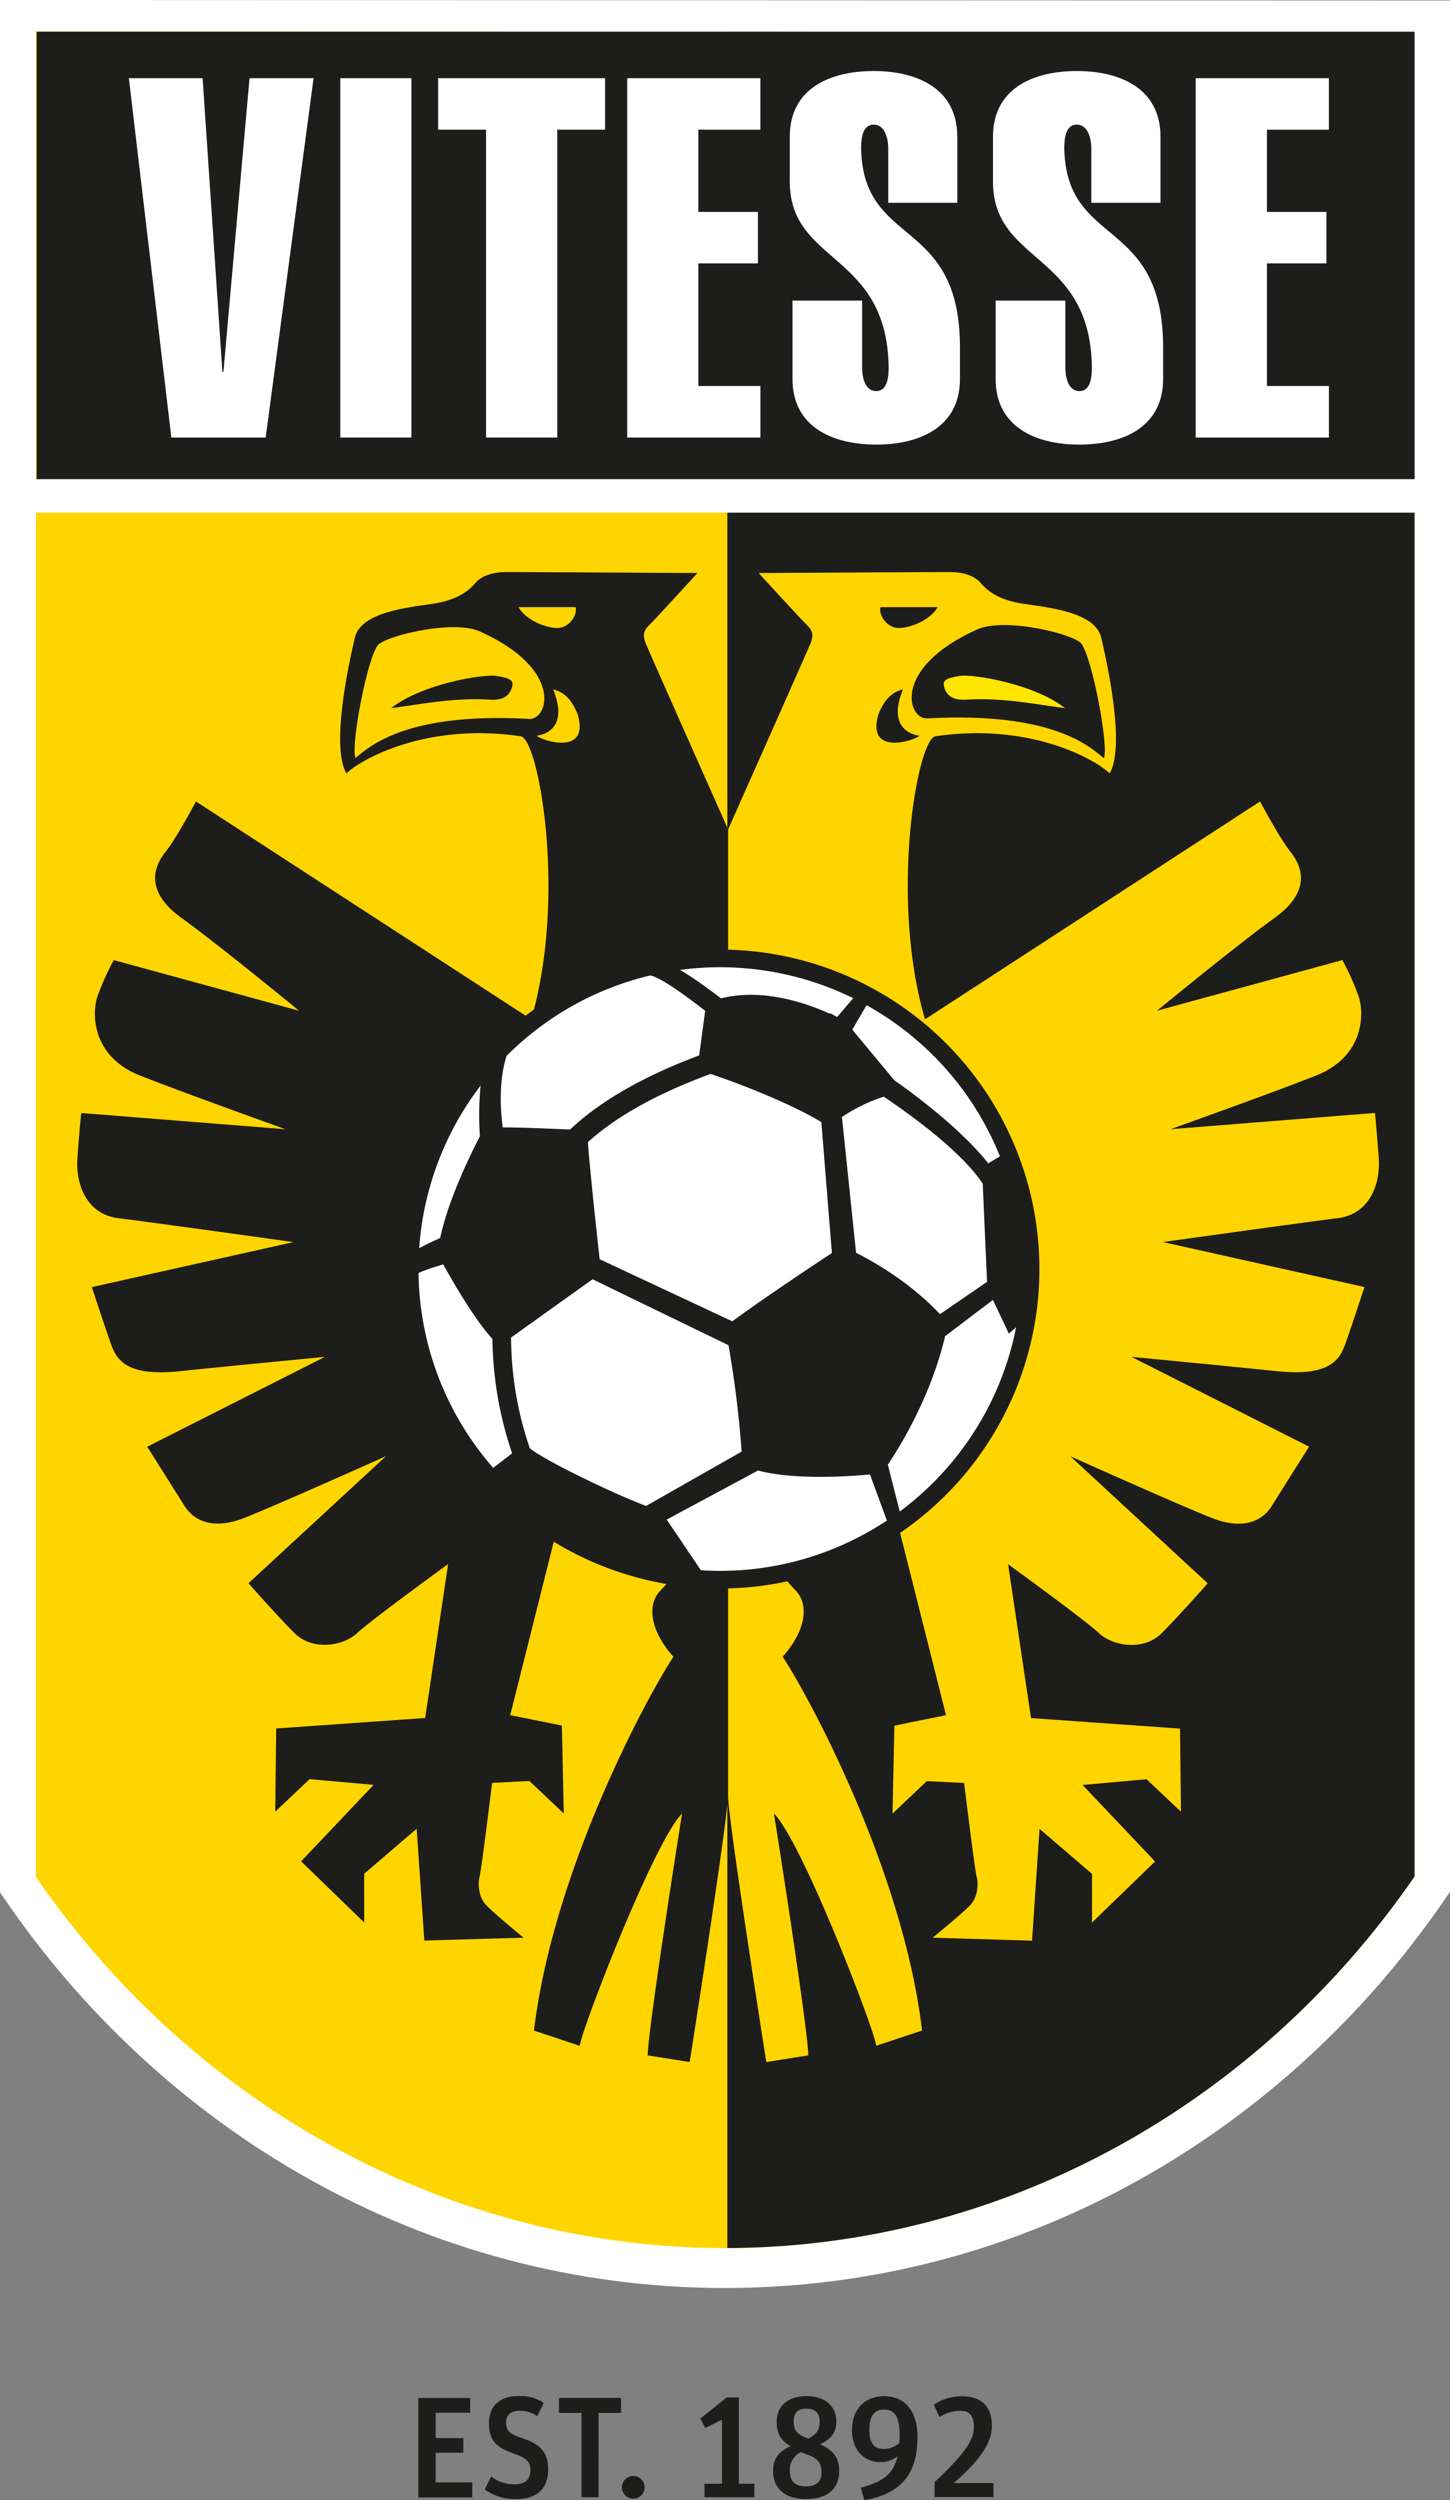
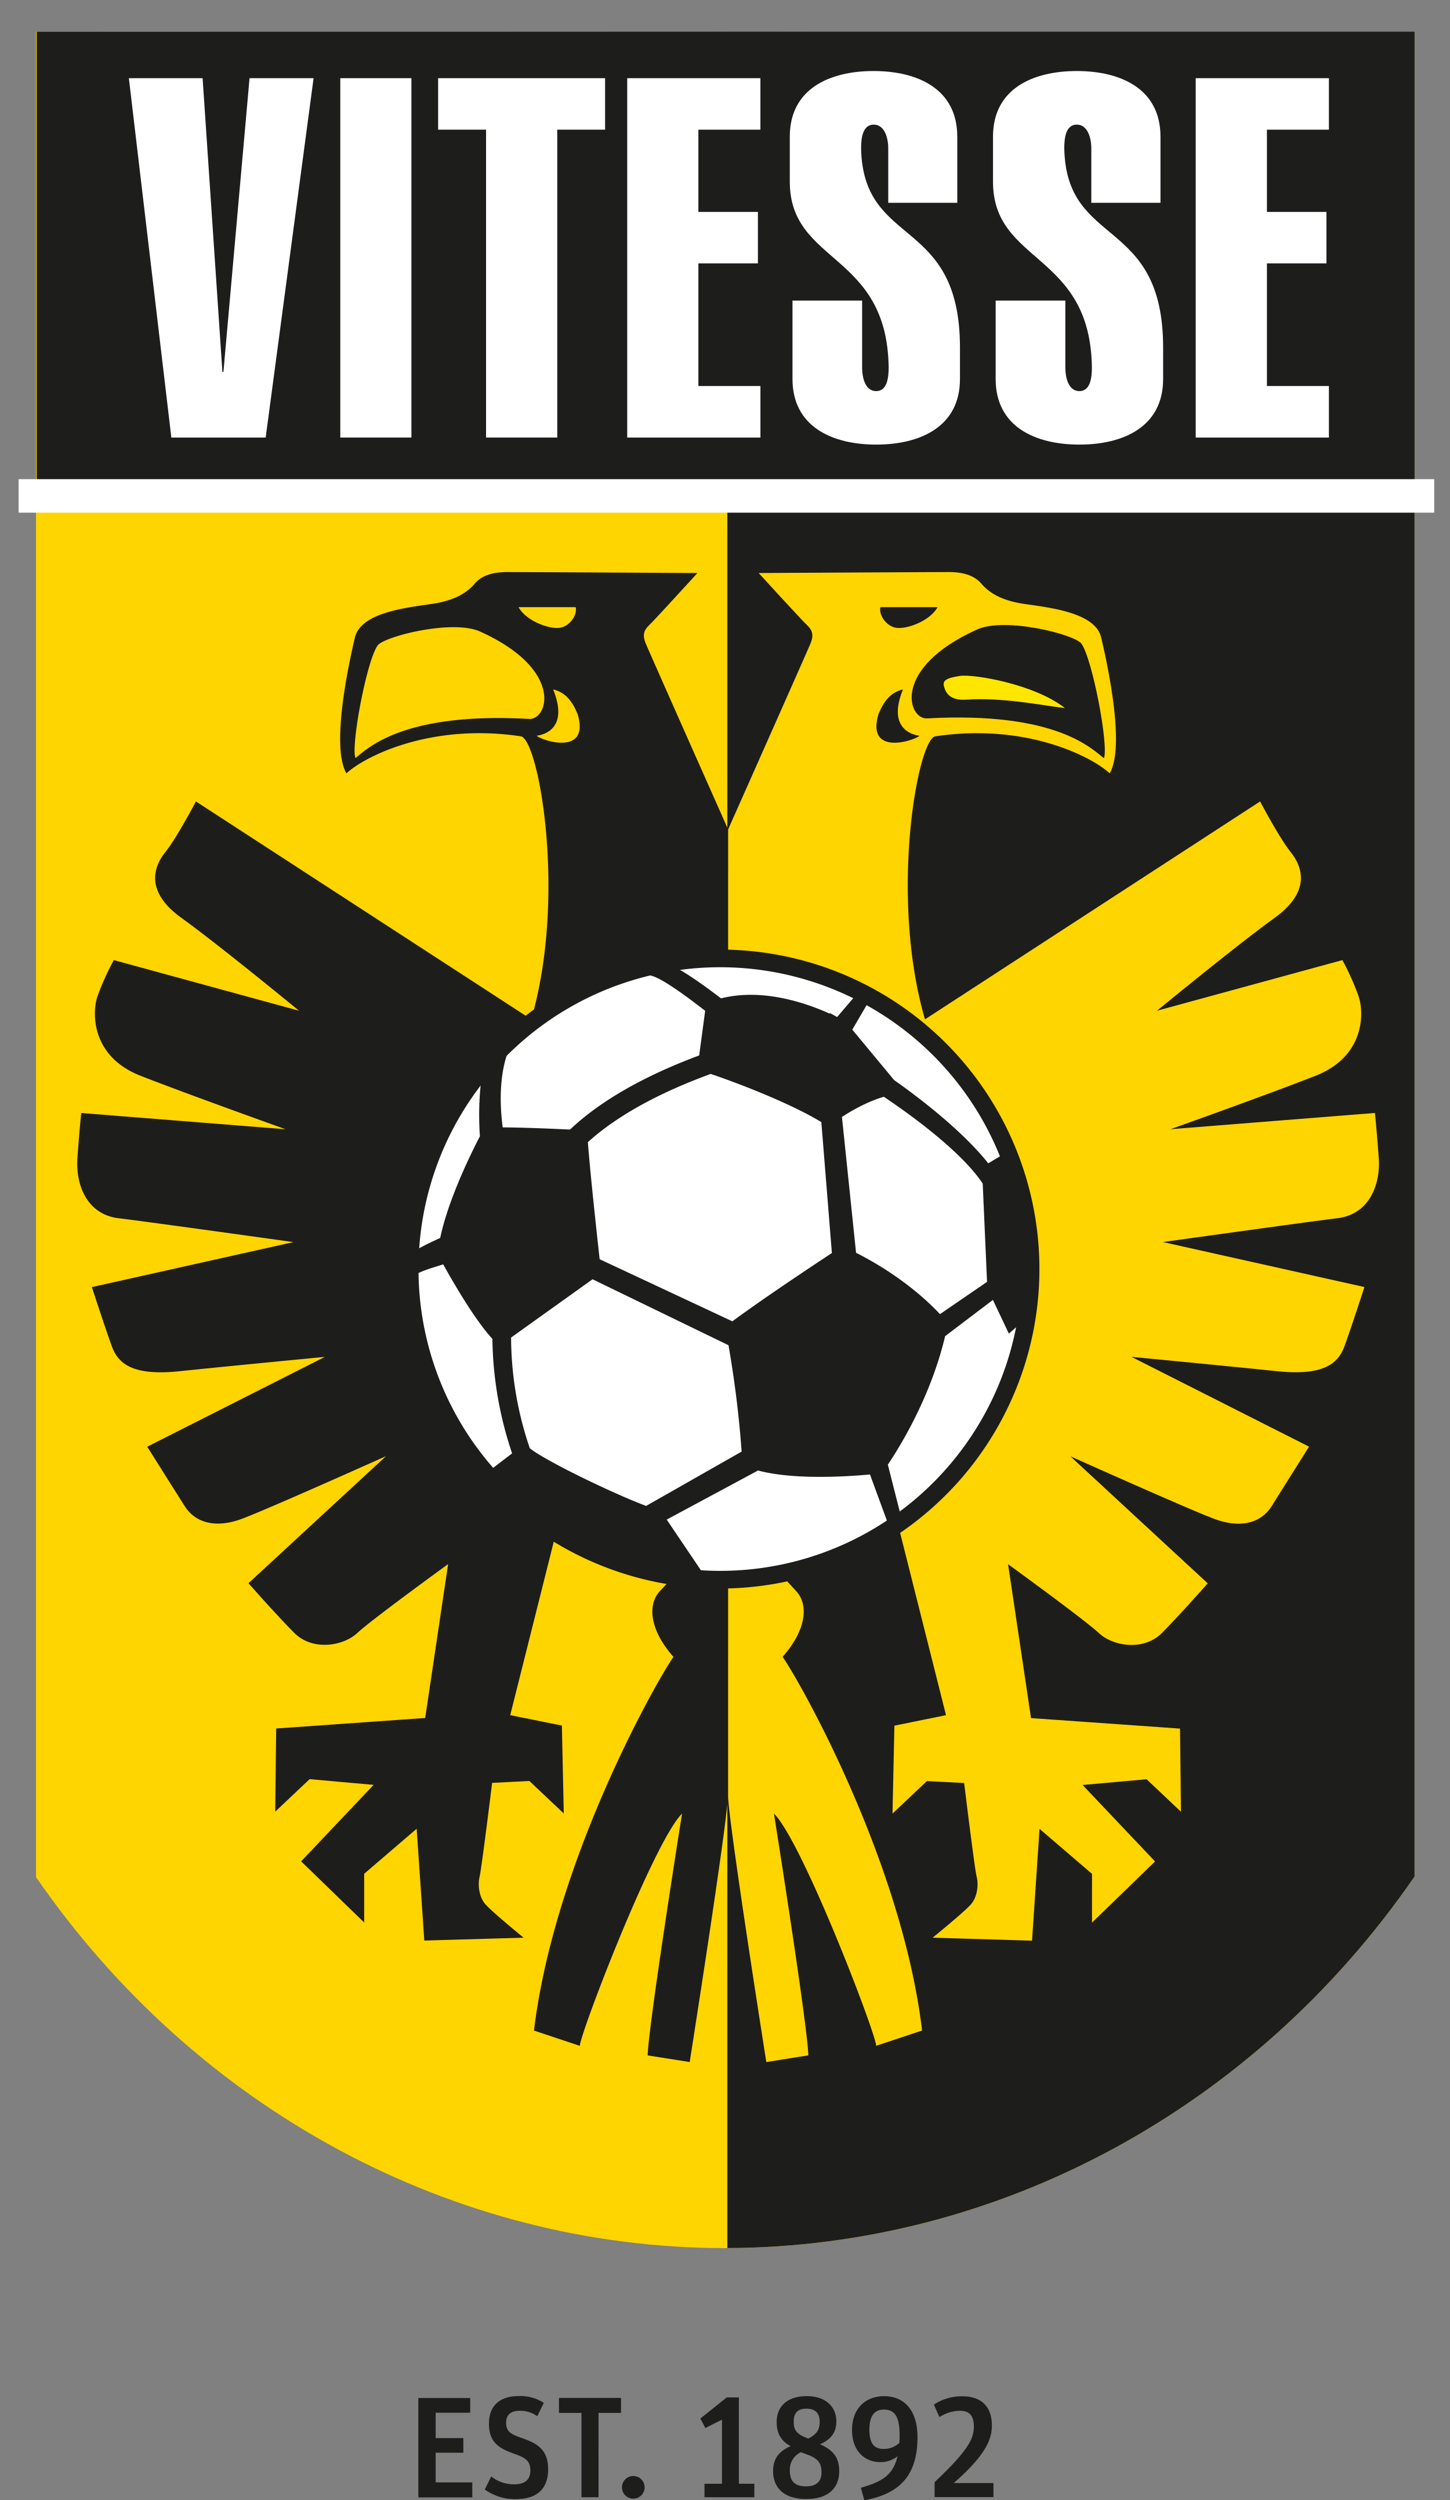
<svg xmlns="http://www.w3.org/2000/svg" viewBox="0 0 580.26 1000">
  <rect x="0" y="0" width="580.26" height="1000" fill="#808080" stroke="none" />
  <defs>
    <clipPath id="5c00cef9-dc48-41ba-9d04-81b9fca8bee2">
      <path d="M200.43,595.52a124.24,124.24,0,1,1,175.69-.19A124.22,124.22,0,0,1,200.43,595.52Z" fill="none" />
    </clipPath>
  </defs>
  <title>Vitesse-logo</title>
  <g id="c2b22ede-69b6-4843-af13-c148b20164e4" data-name="Layer 2">
    <g id="92cfbd4b-581a-4d97-bfc3-bf529aca20bd" data-name="Laag 1">
-       <path d="M0,0V756.84c64.39,95.73,170.26,158.27,290.05,158.27S515.89,852.47,580.26,756.6V.22Z" fill="#fff" />
      <path d="M290.16,899.15c-108.8,0-211.57-55.39-275.75-148.39V12.64l551.66.21V750.53C501.9,843.67,399.08,899.15,290.16,899.15Z" fill="#ffd500" />
      <path d="M291.07,12.75V899.13c108.57-.31,211-55.72,275-148.6V12.85Z" fill="#1d1d1b" />
      <rect x="14.68" y="12.67" width="551.31" height="179.66" fill="#1d1d1b" />
      <path d="M89,148.75h.41L99.86,31.27h25.63L106.32,175H68.57l-17-143.72H81.08Z" fill="#fff" />
      <path d="M136.18,175V31.27h28.46V175Z" fill="#fff" />
      <path d="M223,175H194.51V51.86H175.33V31.27h66.81V51.86H223Z" fill="#fff" />
      <path d="M251,175V31.27h53.3V51.86H279.48v32.9H303.3v20.59H279.48V154.4h24.83V175Z" fill="#fff" />
      <path d="M355.46,81.11V59.33c0-4-1.38-9.49-5.82-9.49s-5.05,5.45-5.05,9.49c.81,40.17,39.57,26.85,39.57,79.74v12.51c0,19.17-16,26.24-33.51,26.24s-33.51-7.07-33.51-26.24V120.22H345v26.72c0,4,1.17,9.49,5.62,9.49s5-5.46,5-9.49c-.6-46.23-39.56-41.18-39.56-74.29v-18c0-19.17,15.95-26.24,33.51-26.24s33.51,7.07,33.51,26.24V81.11Z" fill="#fff" />
      <path d="M436.72,81.11V59.33c0-4-1.38-9.49-5.82-9.49s-5,5.45-5,9.49c.8,40.17,39.56,26.85,39.56,79.74v12.51c0,19.17-15.95,26.24-33.51,26.24s-33.51-7.07-33.51-26.24V120.22h27.89v26.72c0,4,1.18,9.49,5.62,9.49s5-5.46,5-9.49c-.61-46.23-39.57-41.18-39.57-74.29v-18c0-19.17,15.95-26.24,33.51-26.24s33.51,7.07,33.51,26.24V81.11Z" fill="#fff" />
      <path d="M478.5,175V31.27h53.3V51.86H507v32.9h23.82v20.59H507V154.4H531.8V175Z" fill="#fff" />
-       <path d="M196.24,279.84c-14.58-.93-28.49,1.93-39.69,3.4,11.93-9.51,36.42-13.74,42.12-12.89s6.87,2,6.33,4.12S203,280.27,196.24,279.84Z" fill="#1d1d1b" />
      <path d="M291.37,331.73c-6.37-14.33-31.25-70.26-32.91-74.26-1.92-4.58,0-6.11,2.29-8.41s18.35-19.87,18.35-19.87-69.19-.39-76.07-.39-10.71,1.92-13,4.59-6.67,6.59-17,8.12-28.59,3.41-31,13.47c-2.44,10.32-9.71,43.58-3.39,54.34C145.3,303,171.74,289,208.43,294.5c7.06,1.07,18.51,63.87,4.16,113.2L78.41,320.55s-7.64,14.52-12.23,20.25-8.41,15.67,6.5,26.38,47,37.08,47,37.08L45.54,384A105.59,105.59,0,0,0,39,398.52c-2.29,6.89-2.29,24.09,17.2,31.73s58.11,21.41,58.11,21.41l-81.81-6.5s-.76,7.26-1.52,18,3.82,22.55,16.43,24.08,70,9.55,70,9.55l-80.65,18s5.35,16.44,8,23.7,8.8,11.85,27.15,9.94,58.1-5.73,58.1-5.73l-71.1,35.93S69.24,595,73.83,602.27s13,8.79,22.55,5.35,58.11-25.23,58.11-25.23L99.44,633.23s11.09,12.62,18.35,19.88,19.49,5.35,25.22,0,36.32-27.53,36.32-27.53l-9.18,61.55-59.63,4.2-.38,33.26,13.76-13,25.61,2.29-29,30.59,25.23,24.46v-19.5l21-18,3.06,44.72L209.53,775s-12.62-10.31-15.29-13.37-3.06-8-2.3-11.09,5-37.46,5-37.46l14.91-.76,13.76,13-.76-35.17L204.18,686l19.87-79.12c6.12,3,31.81,14.51,45.1,17.58,5,1.14.39,6.11-5,11.85s-3.82,16.05,5.35,26.37c-7.65,11.09-47.78,82.57-55.81,149.47l18.35,6.11c0-4.59,29.44-81.42,40.9-92.89,0,0-13.37,84.1-13.76,96.71L276,824.74s15-95.13,15.29-106.27c0-.54,0-1.18,0-1.8Zm-61-88.89c.74,3.18-2.41,7.79-6.55,8.28s-13.16-2.67-16.32-8.28Zm-88.13,60.31c-1.9-4.85,4.51-39,8.89-45,2.61-3.58,29.91-10.56,41-5.55,33.64,15.18,27.21,35.36,19.62,34.95C160.7,284.68,146.82,299.75,142.28,303.15Zm72.47-8.88c1.71-.2,13.35-2,6.64-18.51,5.6,1.24,8.12,5.82,9.79,9.85C236.14,302.26,217.38,296.48,214.75,294.27Z" fill="#1d1d1b" />
      <path d="M291.37,716.67c0,.62,0,1.26,0,1.8.28,11.14,15.29,106.27,15.29,106.27l16.82-2.68c-.39-12.61-13.76-96.71-13.76-96.71,11.47,11.47,40.9,88.3,40.9,92.89L369,812.13c-8-66.9-48.16-138.38-55.81-149.47,9.17-10.32,10.71-20.64,5.35-26.37s-9.94-10.71-5-11.85c13.29-3.07,39-14.53,45.1-17.58L378.57,686l-20.65,4.2-.76,35.17,13.76-13,14.91.76s4.2,34.4,5,37.46.38,8-2.3,11.09S373.21,775,373.21,775L413,776.19,416,731.47l21,18v19.5l25.23-24.46-29-30.59,25.61-2.29,13.76,13-.38-33.26-59.63-4.2-9.18-61.55s30.59,22.17,36.32,27.53,18,7.26,25.22,0,18.35-19.88,18.35-19.88l-55-50.84s48.55,21.79,58.1,25.23,18,1.91,22.55-5.35,14.91-23.7,14.91-23.7l-71.1-35.93s39.75,3.82,58.1,5.73,24.47-2.68,27.15-9.94,8-23.7,8-23.7l-80.65-18s57.34-8,69.95-9.55,17.2-13.38,16.43-24.08-1.52-18-1.52-18l-81.81,6.5S507,437.9,526.5,430.25s19.49-24.84,17.2-31.73A105.59,105.59,0,0,0,537.2,384L463,404.26s32.11-26.38,47-37.08,11.09-20.64,6.5-26.38-12.23-20.25-12.23-20.25L370.16,407.7c-14.36-49.33-2.91-112.13,4.15-113.2C411,289,437.44,303,444.06,309.32c6.33-10.76-.95-44-3.39-54.34-2.38-10.06-20.65-11.94-31-13.47s-14.69-5.45-17-8.12-6.12-4.59-13-4.59-76.07.39-76.07.39S319.7,246.77,322,249.06s4.21,3.83,2.3,8.41c-1.67,4-26.55,59.93-32.92,74.26Zm83.84-473.83c-3.17,5.61-12.17,8.77-16.32,8.28s-7.3-5.1-6.56-8.28Zm-23.65,42.77c1.67-4,4.19-8.61,9.79-9.85-6.7,16.46,4.93,18.31,6.64,18.51C365.36,296.48,346.6,302.26,351.56,285.61Z" fill="#ffd500" />
      <g clip-path="url(#5c00cef9-dc48-41ba-9d04-81b9fca8bee2)">
        <path d="M200.43,595.52a124.24,124.24,0,1,1,175.69-.19A124.22,124.22,0,0,1,200.43,595.52Z" fill="#fff" />
        <path d="M284.34,636.2l-19.53-28.91,38.37-20.62c14.6,4.12,37.65,2.4,45.89,1.59l7.8,21.24,3.06.13-6.12-24.09c4.6-6.75,17.4-27.09,23.19-51.93l20.86-15.81,6.33,13.36L424.92,513l-8-58.95-21.78,13.05c-11-14.42-31.67-29.49-38.24-34.06l-19.29-23.23,2.29,1.28,7.52-12.85-2.69-.73-9.4,11,1.39.79c-4.68-2.57-27.47-14.16-48.49-8.49-3.76-2.85-16.3-12.6-23.37-14.81l-3.29,3.09c5.69,1.78,17.82,11.31,22.09,14.59l-2.61,19.46c-9.67,3.61-35,13.31-52.41,30.05-7.28-.36-20.7-.94-28.66-.9-1.11-7.67-1.9-19.51,1.33-30.1l-5-1.63c-3.22,10.51-3.61,24.65-2.85,34.18-3.36,6.42-12.94,25.59-16.09,41.34l-.56.26c-4.92,2.27-12.36,5.72-17.48,10.19l3.48,3.94c3.74-3.26,10.35-4.8,15.2-6.43,3.59,6.51,13.07,23.2,20.41,30.9a146.81,146.81,0,0,0,8.14,46.84L192.7,592.39l37.18,46.23ZM335.2,446.26c4.3-3,11.86-7.24,18.73-9.08,6.7,4.43,31.29,21.25,40.69,35.78l1.78,40.45-20.44,14c-12.9-14.1-29.24-22.79-34.67-25.44l-5.8-55.76Zm-101.36,10c16.86-15.6,41.29-24.74,50-28l.49-.19C293.91,431.2,317.2,440,330,448l4.34,53.86c-8.25,5.44-28.53,18.88-41.11,28.21l-54.54-25.51C237.51,494.18,234.52,466.36,233.84,456.27Zm-30.69,78L237,510.06l55.76,27.05a426.78,426.78,0,0,1,5.46,44.24l-39.52,22.47c-12-4.31-41.62-18.46-47.85-23.74A139.53,139.53,0,0,1,203.15,534.3Z" fill="#1d1d1b" stroke="#1d1d1b" stroke-miterlimit="10" stroke-width="2.75" />
      </g>
      <path d="M200.43,595.52a124.24,124.24,0,1,1,175.69-.19A124.22,124.22,0,0,1,200.43,595.52Z" fill="none" stroke="#1d1d1b" stroke-miterlimit="10" stroke-width="7.06" />
      <path d="M371,287.33c-7.72.43-14.27-20.12,20-35.56,11.3-5.1,39.08,2,41.73,5.64,4.46,6.13,11,40.91,9.05,45.85C437.17,299.79,423.05,284.46,371,287.33Z" fill="#1d1d1b" />
      <path d="M386.5,279.84c14.58-.93,28.5,1.93,39.69,3.4-11.92-9.51-36.42-13.74-42.11-12.89s-6.88,2-6.33,4.12S379.72,280.27,386.5,279.84Z" fill="#ffe600" />
      <rect x="7.44" y="191.65" width="566.5" height="13.4" fill="#fff" />
      <path d="M167.41,959.12h20.76V965H174.35v10.14h11.07V981H174.35v11.86H189v6H167.41Z" fill="#1d1d1b" />
      <path d="M194,995.7l2.58-5.22a14.51,14.51,0,0,0,9.18,3.16c4.59,0,6.48-2.12,6.48-5.57,0-4-2.24-5.15-6.43-6.65-6.59-2.29-10.14-4.87-10.14-12.09,0-7.4,4.7-11,11.81-11a17.09,17.09,0,0,1,10.14,2.74L215,966.4a11.56,11.56,0,0,0-7.06-2.18c-3.38,0-5.39,1.49-5.39,4.7s1.27,4.42,5.45,5.91c6.25,2.12,11.35,4.36,11.35,12.73,0,6.71-3.21,12-13.07,12A20.6,20.6,0,0,1,194,995.7Z" fill="#1d1d1b" />
      <path d="M232.69,965.08h-9v-6h24.83v6h-9V998.8h-6.83Z" fill="#1d1d1b" />
      <path d="M248.9,994.84a4.53,4.53,0,1,1,9.06,0,4.53,4.53,0,1,1-9.06,0Z" fill="#1d1d1b" />
      <path d="M281.92,993.41h7V967.78l-6.66,3.32-2-3.78,10.55-8.43h4.87v34.52h6.19v5.39H281.92Z" fill="#1d1d1b" />
      <path d="M309.37,988.36c0-5,2.41-8,7.05-10-4.52-2.35-5.61-6-5.61-9.63,0-6.59,4.64-10.37,12-10.37s11.87,4,11.87,10.14c0,4.07-1.78,7-6.54,9.12,5.91,2.52,7.69,6,7.69,10.72,0,7.11-4.76,11.18-13.19,11.18C313.16,999.54,309.37,994.44,309.37,988.36Zm11.13-7.57a7.62,7.62,0,0,0-4.42,7.28c0,4.71,2.3,6.37,6.54,6.37s6.13-2.12,6.13-5.51c0-3.15-.8-5.27-5-6.93Zm1.66-6,1.26.57c3.85-1.95,4.59-3.95,4.59-6.88,0-3.32-1.78-5.1-5.33-5.1s-5.05,1.78-5.05,5.16C317.63,971.33,318.21,973.11,322.16,974.83Z" fill="#1d1d1b" />
      <path d="M352.3,984.75c-6.59,0-11.34-4.82-11.34-12.79,0-8.71,5.44-13.58,12.84-13.58,7.85,0,13.36,5.38,13.36,16.39,0,15.14-6.94,22.65-21.27,25.23l-1.38-5c7.85-2.24,12.84-4.65,14.68-12.62A10.69,10.69,0,0,1,352.3,984.75ZM360,974c0-7.57-2-10.26-6.3-10.26-4,0-5.79,2.86-5.79,8,0,5.39,1.78,7.74,5.62,7.74a9,9,0,0,0,6.36-2.4C360,976.09,360,975.06,360,974Z" fill="#1d1d1b" />
      <path d="M374,992.78c13.36-12.62,15.71-17.32,15.71-22.19,0-4.42-1.72-6.37-5.62-6.37a15.28,15.28,0,0,0-8.14,2.53l-2.24-5a20.25,20.25,0,0,1,11.3-3.33c7.74,0,11.92,4.13,11.92,11.7,0,6.08-3.21,12.44-15.25,23h15.88v5.62H374Z" fill="#1d1d1b" />
    </g>
  </g>
</svg>